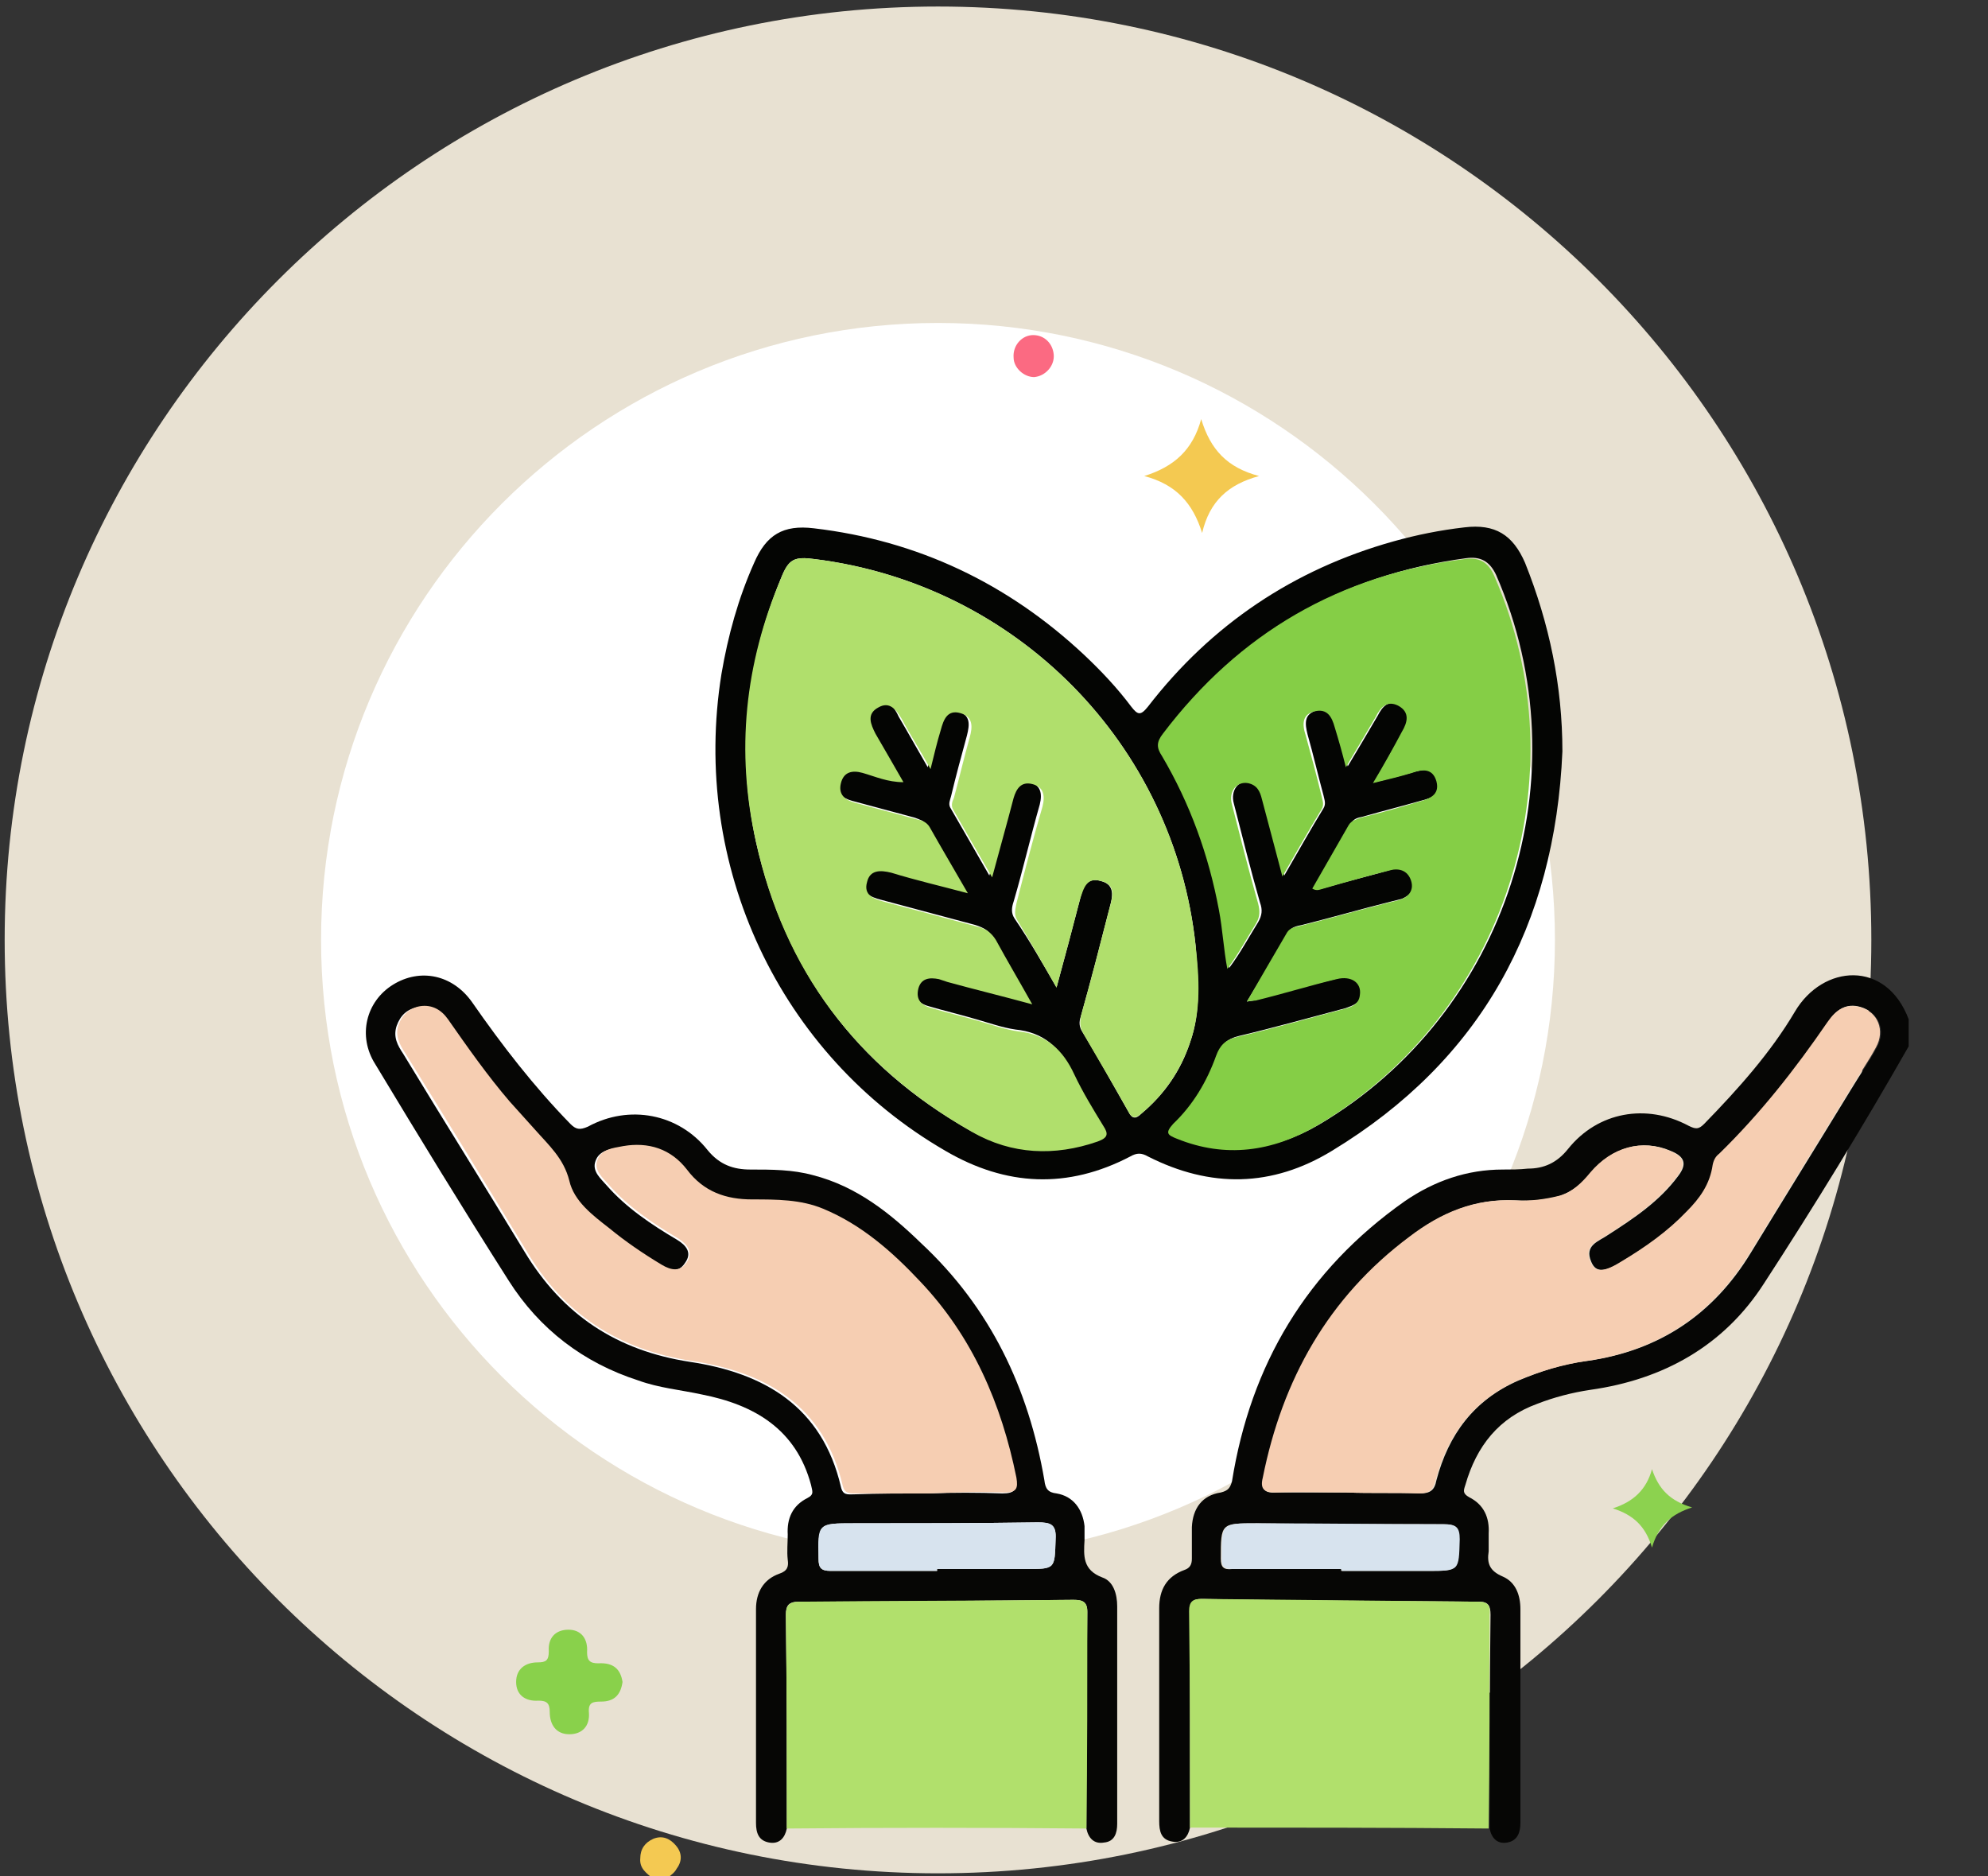
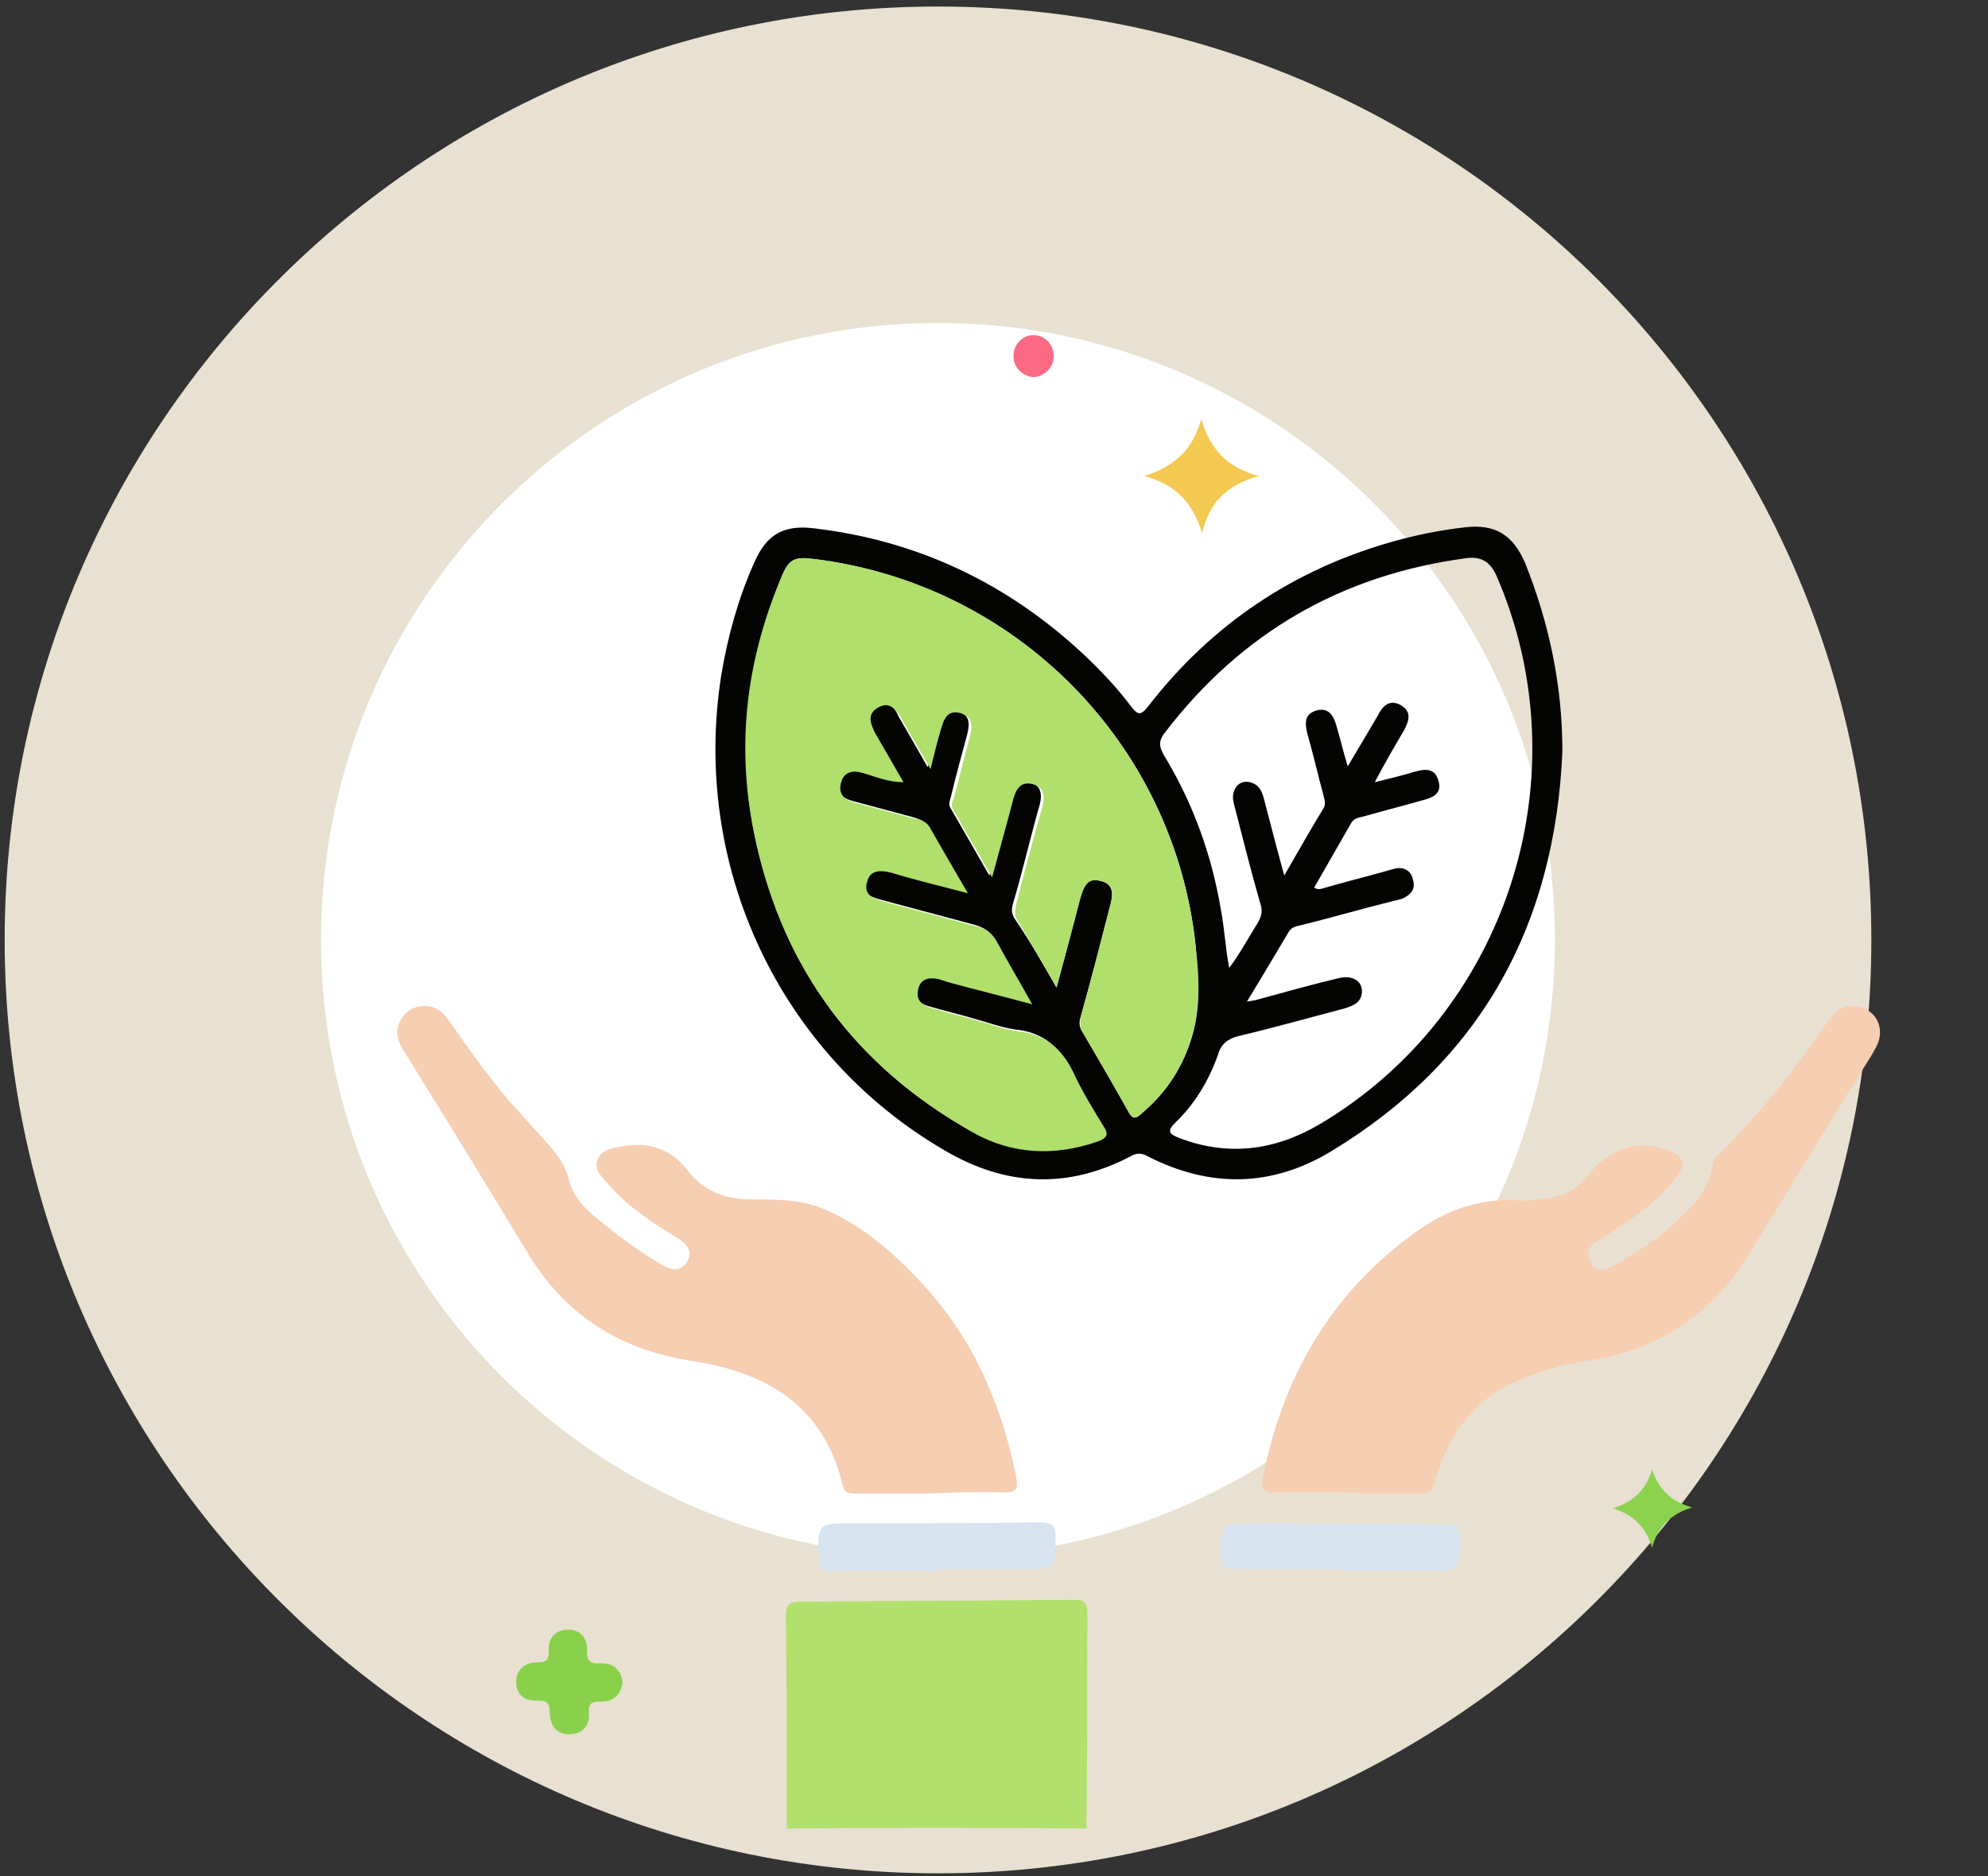
<svg xmlns="http://www.w3.org/2000/svg" version="1.1" id="Layer_1" x="0px" y="0px" viewBox="0 0 213 201" style="enable-background:new 0 0 213 201;" xml:space="preserve">
  <rect x="0" y="0" width="213" height="201" fill="#333333" stroke="none" />
  <style type="text/css">
	.st0{fill-rule:evenodd;clip-rule:evenodd;fill:#E8E1D2;}
	.st1{fill:#FFFFFF;}
	.st2{fill:#060605;}
	.st3{fill:#F4C952;}
	.st4{fill:#040503;}
	.st5{fill:#B1E06C;}
	.st6{fill:#89D14B;}
	.st7{fill:#F4C951;}
	.st8{fill:#8CD24F;}
	.st9{fill:#FB6A82;}
	.st10{fill:#F6CEB2;}
	.st11{fill:#D7E3EE;}
	.st12{fill:#B0DF6C;}
	.st13{fill:#85CE46;}
</style>
  <path class="st0" d="M112.7,100.7c0-6.7-5.5-12.2-12.2-12.2c-6.7,0-12.2,5.5-12.2,12.2c0,6.7,5.5,12.2,12.2,12.2  C107.3,112.9,112.7,107.5,112.7,100.7z M100.5,0.7c-55.2,0-100,44.8-100,100c0,55.2,44.8,100,100,100c55.2,0,100-44.8,100-100  C200.5,45.5,155.8,0.7,100.5,0.7z" />
  <path class="st1" d="M34.4,100.7c0-36.5,29.6-66.1,66.1-66.1s66.1,29.6,66.1,66.1c0,36.5-29.6,66.1-66.1,66.1S34.4,137.3,34.4,100.7  z" />
  <g>
-     <path class="st2" d="M127.5,195.8c-0.2,1-0.8,1.7-1.9,1.5c-1.2-0.2-1.4-1.1-1.4-2.2c0-7.6,0-15.2,0-22.8c0-2,0.8-3.4,2.7-4.1   c0.6-0.2,0.8-0.6,0.8-1.2c0-1.1,0-2.3,0-3.4c0.1-2,1.1-3.4,3.1-3.7c0.8-0.2,1-0.5,1.2-1.2c2-12.5,8-22.6,18.5-30   c3.2-2.2,6.7-3.4,10.5-3.4c0.9,0,1.8,0,2.7-0.1c1.7,0,3.1-0.6,4.3-2.1c3.2-4,8.4-4.9,12.9-2.5c0.8,0.4,1.1,0.4,1.7-0.2   c3.6-3.7,7.1-7.6,9.7-12c3-5.1,9.8-5.6,12.2,0.8c0,1,0,1.9,0,2.9c-4.9,8.6-10.1,17.1-15.5,25.4c-4.3,6.7-10.8,10.3-18.6,11.4   c-2,0.3-3.9,0.8-5.7,1.5c-4.1,1.5-6.5,4.5-7.7,8.7c-0.2,0.6-0.3,0.9,0.4,1.3c1.6,0.8,2.2,2.2,2.1,3.9c0,0.6,0,1.3,0,1.9   c-0.2,1.3,0.1,2.1,1.5,2.7c1.4,0.6,1.9,2,1.9,3.5c0,7.6,0,15.3,0,22.9c0,1-0.3,1.9-1.4,2.1c-1.1,0.2-1.7-0.5-1.9-1.5   c0-7.6,0-15.3,0.1-22.9c0-0.9-0.2-1.4-1.2-1.4c-9.9-0.1-19.8-0.1-29.7-0.3c-1,0-1.3,0.3-1.3,1.3   C127.5,180.4,127.5,188.1,127.5,195.8z M144.3,159.9C144.3,159.9,144.3,160,144.3,159.9c2.6,0.1,5.2,0,7.8,0.1   c1.1,0,1.6-0.3,1.8-1.4c1.3-4.9,4-8.6,8.8-10.7c2.4-1,4.8-1.8,7.4-2.1c7.7-1.1,13.5-5,17.5-11.6c3.6-5.9,7.2-11.7,10.8-17.6   c0.9-1.5,1.9-2.9,2.7-4.4c1-1.8,0.2-3.7-1.7-4.3c-1.6-0.5-2.7,0.3-3.5,1.6c-3.4,5-7.2,9.8-11.6,14.1c-0.4,0.3-0.6,0.7-0.7,1.2   c-0.3,2-1.4,3.6-2.8,5c-2,2.1-4.4,3.8-6.9,5.3c-1.9,1.2-2.9,1.3-3.4,0.1c-0.8-1.8,0.8-2.2,1.8-2.9c2.8-1.8,5.5-3.6,7.5-6.3   c1-1.3,0.7-2.1-0.8-2.7c-3-1.3-6.3-0.4-8.5,2.3c-0.9,1.1-1.9,2-3.3,2.5c-1.6,0.5-3.2,0.6-4.8,0.5c-4.3-0.2-7.9,1.3-11.3,3.9   c-8.7,6.5-13.6,15.3-15.7,25.8c-0.3,1.3,0.1,1.7,1.4,1.6C139.2,159.9,141.8,159.9,144.3,159.9z M143.7,168.1c0,0.1,0,0.1,0,0.2   c3.1,0,6.1,0,9.2,0c3.4,0,3.4,0,3.4-3.4c0-1.3-0.4-1.6-1.7-1.6c-6.7,0-13.3,0-20-0.1c-3.8,0-3.8,0-3.8,3.8c0,0.9,0.3,1.2,1.2,1.1   C136,168.1,139.8,168.1,143.7,168.1z" />
-     <path class="st3" d="M70,201.3c-0.7-0.6-1.5-1.1-1.4-2.2c0-1,0.5-1.7,1.4-2.1c1-0.4,1.8,0,2.4,0.7c0.7,0.8,0.7,1.7,0.1,2.5   c-0.2,0.4-0.6,0.7-1,1C71,201.3,70.5,201.3,70,201.3z" />
    <path class="st4" d="M167.4,80.5c-0.8,18.6-8.7,33.1-24.7,42.8c-6.4,3.9-13,4-19.7,0.6c-0.7-0.4-1.2-0.4-1.9,0   c-6.7,3.5-13.3,3.2-19.8-0.6C83.5,113,74,92.7,77.3,72.2c0.7-4.1,1.8-8.1,3.5-11.9c1.3-3,3.1-4.1,6.4-3.7   c11.1,1.3,20.8,5.9,29,13.6c1.8,1.7,3.5,3.5,5,5.5c0.7,0.9,1,1,1.8,0c6.8-8.8,15.6-14.7,26.3-17.7c2.5-0.7,5-1.2,7.6-1.5   c3.3-0.4,5.2,0.8,6.5,3.8C166,66.8,167.4,73.5,167.4,80.5z M113.2,105.8c0.9-3.3,1.7-6.3,2.5-9.4c0.3-1.2,0.6-2.5,2.3-2   c1.5,0.4,1.2,1.7,0.9,2.8c-1,3.9-2,7.8-3.1,11.7c-0.2,0.6-0.2,1.1,0.2,1.7c1.7,2.8,3.3,5.7,4.9,8.5c0.4,0.8,0.8,0.8,1.4,0.2   c2.5-2.1,4.2-4.6,5.2-7.6c1.2-3.4,0.9-6.9,0.6-10.4c-2.3-21.6-19.2-38.7-40.8-41.4c-2.2-0.3-2.8,0-3.6,2   c-3.8,9.2-4.8,18.6-2.7,28.3c3.1,13.7,10.7,24,22.9,30.9c4.2,2.4,8.8,2.6,13.4,1c1.1-0.4,1.2-0.7,0.6-1.7c-1.1-1.8-2.3-3.6-3.1-5.5   c-1.2-2.7-3-4.3-6-4.6c-1.4-0.2-2.8-0.7-4.2-1.1c-1.7-0.5-3.4-0.9-5.1-1.4c-1.1-0.3-1.7-1-1.4-2.1c0.3-1.1,1.2-1.2,2.2-1   c0.3,0.1,0.6,0.2,0.9,0.3c2.9,0.8,5.9,1.5,9.1,2.4c-1.4-2.5-2.7-4.7-3.9-6.9c-0.4-0.8-1-1.1-1.9-1.4c-3.4-0.9-6.7-1.8-10.1-2.7   c-1.2-0.3-2.2-0.8-1.8-2.1c0.4-1.3,1.4-1.3,2.6-1c2.6,0.7,5.3,1.4,8.2,2.2c-1.5-2.6-2.8-4.9-4.1-7.1c-0.3-0.5-0.8-0.6-1.3-0.8   c-2.2-0.6-4.5-1.2-6.7-1.8c-1.1-0.3-1.8-0.9-1.5-2.1c0.3-1.2,1.2-1.3,2.3-1.1c1.4,0.3,2.8,0.9,4.4,1c-1.1-1.8-2-3.5-3-5.2   c-0.6-1-1-2.1,0.3-2.8c1.3-0.8,2,0.1,2.5,1.2c1,1.7,2,3.5,3.1,5.4c0.4-1.6,0.8-2.9,1.1-4.2c0.3-1.1,0.7-2.2,2.1-1.8   c1.4,0.4,1.3,1.4,1,2.6c-0.6,2.2-1.2,4.4-1.7,6.5c-0.1,0.4-0.3,0.8-0.1,1.2c1.4,2.4,2.7,4.7,4.2,7.3c0.8-3,1.6-5.7,2.3-8.5   c0.3-1.1,0.9-1.9,2-1.5c1.2,0.3,1.4,1.2,1.1,2.4c-1,3.5-1.8,7-2.8,10.4c-0.2,0.6-0.3,1.2,0.1,1.8   C110.4,100.9,111.7,103.2,113.2,105.8z M133.6,107.3c0.6-0.1,0.8-0.1,1.1-0.2c2.9-0.8,5.8-1.6,8.7-2.3c1.6-0.4,2.7,0.4,2.5,1.7   c-0.2,1-0.9,1.2-1.7,1.5c-3.8,1-7.7,2.1-11.5,3c-1.2,0.3-1.9,0.9-2.2,2c-1,2.8-2.5,5.3-4.6,7.3c-0.9,0.9-0.6,1.2,0.4,1.6   c5.2,2,10.2,1.4,15-1.4c20.2-11.9,28.4-37.4,19-58.9c-0.7-1.5-1.7-2-3.2-1.8c-13.4,1.8-24.1,8-32.3,18.7c-0.7,0.9-0.6,1.5-0.1,2.4   c3.1,5.1,5.1,10.6,6.1,16.5c0.4,2.1,0.5,4.2,0.9,6.3c1.2-1.6,2.1-3.3,3.1-4.9c0.4-0.7,0.5-1.3,0.2-2.1c-1-3.5-1.9-7.1-2.8-10.6   c-0.4-1.4,0.5-2.6,1.7-2.3c0.9,0.2,1.3,0.9,1.5,1.7c0.7,2.7,1.4,5.4,2.2,8.3c1.5-2.6,2.8-4.9,4.2-7.2c0.3-0.5,0.1-0.9,0-1.4   c-0.6-2.2-1.1-4.4-1.7-6.5c-0.3-1.2-0.4-2.2,1-2.6c1.3-0.3,1.8,0.6,2.1,1.7c0.4,1.3,0.7,2.7,1.2,4.3c1.2-2,2.2-3.7,3.2-5.4   c0.5-1,1.2-1.8,2.4-1.2c1.3,0.7,1,1.7,0.4,2.8c-1,1.7-2,3.4-3.1,5.5c1.6-0.4,2.9-0.7,4.2-1.1c1.1-0.3,2.2-0.5,2.6,0.9   c0.5,1.5-0.7,1.9-1.9,2.2c-2.1,0.6-4.1,1.1-6.2,1.7c-0.5,0.1-1,0.2-1.3,0.8c-1.3,2.3-2.6,4.5-3.9,6.8c0.5,0.3,0.8,0.1,1.2,0   c2.4-0.7,4.9-1.3,7.3-2c1-0.3,1.9,0.1,2.1,1.2c0.3,1-0.3,1.6-1.2,2c-0.4,0.1-0.8,0.2-1.2,0.3c-3.2,0.8-6.3,1.7-9.5,2.5   c-0.5,0.1-1.1,0.2-1.4,0.7C136.6,102.3,135.2,104.7,133.6,107.3z" />
-     <path class="st2" d="M84.3,195.9c-0.2,1-0.8,1.7-1.9,1.5c-1.1-0.2-1.4-1-1.4-2.1c0-7.6,0-15.3,0-22.9c0-1.8,0.8-3.2,2.5-3.8   c0.9-0.3,1-0.8,0.9-1.5c-0.1-0.9,0-1.8,0-2.7c-0.1-1.7,0.5-3.1,2.1-3.9c0.8-0.4,0.5-0.8,0.4-1.4c-1.6-6-6.1-8.6-11.7-9.7   c-2.3-0.5-4.6-0.7-6.8-1.5c-5.9-1.9-10.6-5.5-13.9-10.7c-4.9-7.7-9.6-15.4-14.3-23.2c-1.9-3-1-6.7,1.9-8.5c2.9-1.8,6.4-1.1,8.5,1.9   c3.2,4.6,6.6,9,10.5,13c0.6,0.6,1,0.7,1.9,0.3c4.4-2.4,9.7-1.4,12.8,2.5c1.3,1.6,2.8,2.1,4.6,2.1c2.3,0,4.5,0,6.7,0.6   c4.7,1.2,8.3,4.1,11.6,7.3c7.4,6.9,11.5,15.5,13.2,25.4c0.1,0.9,0.4,1.3,1.3,1.4c1.8,0.3,2.8,1.7,3,3.5c0,0.5,0,1,0,1.5   c-0.1,1.7-0.2,3.2,1.9,4c1.2,0.4,1.6,1.8,1.6,3.1c0,7.8,0,15.5,0,23.3c0,1-0.3,1.9-1.4,2c-1.1,0.2-1.7-0.5-1.9-1.5   c0-7.7,0-15.5,0.1-23.2c0-1.1-0.5-1.3-1.5-1.3c-9.8,0.1-19.6,0.2-29.4,0.2c-1.1,0-1.4,0.4-1.4,1.4   C84.3,180.6,84.3,188.2,84.3,195.9z M99.5,160C99.5,160,99.5,159.9,99.5,160c2.6-0.1,5.3-0.1,7.9,0c1.3,0,1.6-0.4,1.3-1.6   c-1.5-7.9-4.7-15.1-10.3-21c-3-3.2-6.3-6.1-10.4-7.8c-2.5-1-5-1-7.6-1c-2.8,0-5.2-0.8-7-3.2c-1.7-2.2-4.1-3.1-6.9-2.5   c-1,0.2-2.3,0.3-2.7,1.5c-0.4,1.1,0.6,1.9,1.2,2.6c2.1,2.4,4.8,4.2,7.5,5.8c1,0.6,1.7,1.4,0.9,2.5c-0.7,1.1-1.7,0.9-2.7,0.3   c-1.9-1.2-3.8-2.4-5.6-3.9c-1.8-1.4-3.7-2.9-4.3-5.1c-0.6-2.4-2.2-3.8-3.7-5.5c-0.9-1-1.8-2-2.7-3c-2.4-2.8-4.5-5.7-6.6-8.8   c-0.7-1.1-1.7-1.6-3-1.4c-1.2,0.2-1.9,0.9-2.3,2c-0.4,1.2,0.1,2.1,0.7,3c4.3,7.1,8.7,14.1,13,21.2c4.1,6.8,9.9,10.6,17.7,11.8   c8,1.2,14.2,4.8,16.2,13.4c0.2,0.9,0.7,0.8,1.3,0.8C94.2,160,96.8,160,99.5,160z M100.4,168.3c0-0.1,0-0.1,0-0.2c3.2,0,6.3,0,9.5,0   c3.2,0,3.1,0,3.2-3.2c0.1-1.6-0.6-1.8-1.9-1.8c-6.6,0.1-13.1,0.1-19.7,0.1c-3.9,0-3.8,0-3.8,3.8c0,1,0.3,1.3,1.3,1.3   C92.7,168.3,96.6,168.3,100.4,168.3z" />
    <path class="st5" d="M84.3,195.9c0-7.6,0-15.3-0.1-22.9c0-1,0.4-1.4,1.4-1.4c9.8-0.1,19.6-0.1,29.4-0.2c1,0,1.5,0.2,1.5,1.3   c0,7.7,0,15.5-0.1,23.2C105.7,195.8,95,195.8,84.3,195.9z" />
-     <path class="st5" d="M127.5,195.8c0-7.7,0-15.5-0.1-23.2c0-1,0.4-1.3,1.3-1.3c9.9,0.1,19.8,0.2,29.7,0.3c1.1,0,1.3,0.5,1.2,1.4   c0,7.6,0,15.3-0.1,22.9C149,195.8,138.2,195.8,127.5,195.8z" />
    <path class="st6" d="M66.7,180.2c-0.2,1.4-0.9,2.1-2.3,2.1c-0.9,0-1.4,0.1-1.3,1.2c0.1,1.4-0.7,2.3-2.1,2.3c-1.4,0-2.1-1-2.1-2.4   c0-0.9-0.3-1.2-1.2-1.2c-1.4,0.1-2.4-0.6-2.4-2c0-1.4,1-2.1,2.3-2.1c0.9,0,1.2-0.2,1.2-1.2c-0.1-1.4,0.7-2.3,2.1-2.3   c1.4,0,2.1,1,2,2.4c0,0.9,0.3,1.2,1.2,1.2C65.8,178.1,66.5,178.9,66.7,180.2z" />
    <path class="st7" d="M134.9,51c-3.3,0.9-5.3,2.7-6.1,6.1c-1-3.2-2.8-5.2-6.2-6.1c3.2-1,5.2-2.8,6.1-6.1   C129.7,48.2,131.5,50.1,134.9,51z" />
    <path class="st8" d="M181.3,161.5c-2.2,0.7-3.6,1.9-4.3,4.3c-0.7-2.3-2-3.5-4.2-4.2c2.2-0.7,3.6-2,4.2-4.2   C177.7,159.5,178.9,160.8,181.3,161.5z" />
    <path class="st9" d="M110.7,35.9c1.2,0,2.1,0.9,2.2,2.1c0.1,1.2-0.9,2.3-2.1,2.4c-1.1,0-2.2-1-2.2-2.1   C108.5,37,109.5,35.9,110.7,35.9z" />
    <path class="st10" d="M144.3,159.9c-2.5,0-5.1-0.1-7.6,0c-1.3,0-1.7-0.4-1.4-1.6c2.1-10.5,7-19.3,15.7-25.8c3.4-2.6,7-4.1,11.3-3.9   c1.6,0.1,3.2-0.1,4.8-0.5c1.4-0.4,2.4-1.4,3.3-2.5c2.3-2.7,5.5-3.6,8.5-2.3c1.5,0.6,1.8,1.4,0.8,2.7c-2,2.7-4.7,4.5-7.5,6.3   c-1,0.7-2.6,1.1-1.8,2.9c0.5,1.2,1.5,1.1,3.4-0.1c2.5-1.5,4.9-3.2,6.9-5.3c1.4-1.4,2.5-2.9,2.8-5c0.1-0.5,0.3-0.9,0.7-1.2   c4.4-4.3,8.1-9,11.6-14.1c0.9-1.3,1.9-2,3.5-1.6c1.9,0.5,2.7,2.5,1.7,4.3c-0.8,1.5-1.8,2.9-2.7,4.4c-3.6,5.9-7.2,11.7-10.8,17.6   c-4,6.6-9.8,10.5-17.5,11.6c-2.6,0.4-5,1.1-7.4,2.1c-4.7,2.1-7.5,5.8-8.8,10.7c-0.3,1.1-0.7,1.4-1.8,1.4   C149.5,159.9,146.9,160,144.3,159.9C144.3,160,144.3,159.9,144.3,159.9z" />
    <path class="st11" d="M143.7,168.1c-3.9,0-7.7,0-11.6,0c-0.9,0-1.2-0.2-1.2-1.1c0-3.8-0.1-3.8,3.8-3.8c6.7,0,13.3,0.1,20,0.1   c1.3,0,1.7,0.3,1.7,1.6c-0.1,3.4,0,3.4-3.4,3.4c-3.1,0-6.1,0-9.2,0C143.7,168.2,143.7,168.1,143.7,168.1z" />
    <path class="st12" d="M113.2,105.8c-1.5-2.6-2.8-4.9-4.2-7.2c-0.4-0.6-0.2-1.2-0.1-1.8c0.9-3.5,1.8-7,2.8-10.4   c0.3-1.2,0.1-2.1-1.1-2.4c-1.2-0.3-1.7,0.5-2,1.5c-0.7,2.7-1.5,5.5-2.3,8.5c-1.5-2.6-2.9-5-4.2-7.3c-0.2-0.4-0.1-0.8,0.1-1.2   c0.6-2.2,1.1-4.4,1.7-6.5c0.3-1.1,0.4-2.2-1-2.6c-1.4-0.4-1.8,0.7-2.1,1.8c-0.4,1.3-0.7,2.6-1.1,4.2c-1.1-2-2.2-3.7-3.1-5.4   c-0.6-1-1.3-1.9-2.5-1.2c-1.3,0.7-0.8,1.8-0.3,2.8c1,1.7,1.9,3.3,3,5.2c-1.7,0-3-0.6-4.4-1c-1.1-0.3-2-0.1-2.3,1.1   c-0.3,1.2,0.4,1.8,1.5,2.1c2.2,0.6,4.5,1.2,6.7,1.8c0.5,0.1,1,0.3,1.3,0.8c1.3,2.3,2.6,4.5,4.1,7.1c-3-0.8-5.6-1.4-8.2-2.2   c-1.2-0.3-2.3-0.3-2.6,1c-0.4,1.4,0.7,1.8,1.8,2.1c3.4,0.9,6.7,1.8,10.1,2.7c0.8,0.2,1.4,0.6,1.9,1.4c1.2,2.2,2.5,4.4,3.9,6.9   c-3.3-0.9-6.2-1.6-9.1-2.4c-0.3-0.1-0.6-0.2-0.9-0.3c-1-0.2-1.9-0.1-2.2,1c-0.3,1.2,0.3,1.8,1.4,2.1c1.7,0.5,3.4,0.9,5.1,1.4   c1.4,0.4,2.8,0.9,4.2,1.1c3,0.3,4.8,2,6,4.6c0.9,1.9,2,3.7,3.1,5.5c0.6,0.9,0.5,1.3-0.6,1.7c-4.6,1.6-9.2,1.4-13.4-1   C91.7,114.2,84,103.9,81,90.2c-2.2-9.7-1.2-19.1,2.7-28.3c0.8-2,1.4-2.3,3.6-2c21.6,2.7,38.5,19.8,40.8,41.4   c0.4,3.5,0.6,7-0.6,10.4c-1,3-2.8,5.6-5.2,7.6c-0.6,0.5-1,0.6-1.4-0.2c-1.6-2.9-3.3-5.7-4.9-8.5c-0.3-0.6-0.3-1-0.2-1.7   c1.1-3.9,2.1-7.8,3.1-11.7c0.3-1.1,0.7-2.4-0.9-2.8c-1.6-0.5-1.9,0.8-2.3,2C114.9,99.5,114.1,102.5,113.2,105.8z" />
-     <path class="st13" d="M133.6,107.3c1.5-2.6,2.9-5,4.3-7.4c0.3-0.5,0.9-0.6,1.4-0.7c3.2-0.8,6.3-1.7,9.5-2.5   c0.4-0.1,0.8-0.2,1.2-0.3c0.9-0.3,1.5-1,1.2-2c-0.3-1-1.1-1.4-2.1-1.2c-2.4,0.6-4.9,1.3-7.3,2c-0.4,0.1-0.7,0.3-1.2,0   c1.3-2.3,2.6-4.5,3.9-6.8c0.3-0.5,0.8-0.6,1.3-0.8c2.1-0.5,4.2-1.1,6.2-1.7c1.1-0.3,2.3-0.7,1.9-2.2c-0.4-1.4-1.5-1.3-2.6-0.9   c-1.3,0.4-2.6,0.7-4.2,1.1c1.2-2,2.2-3.8,3.1-5.5c0.6-1,0.9-2.1-0.4-2.8c-1.2-0.6-1.9,0.2-2.4,1.2c-1,1.7-2,3.4-3.2,5.4   c-0.4-1.6-0.8-3-1.2-4.3c-0.3-1.1-0.8-2-2.1-1.7c-1.4,0.3-1.4,1.4-1,2.6c0.6,2.2,1.2,4.4,1.7,6.5c0.1,0.5,0.3,0.9,0,1.4   c-1.4,2.3-2.7,4.6-4.2,7.2c-0.8-3-1.5-5.7-2.2-8.3c-0.2-0.8-0.5-1.5-1.5-1.7c-1.2-0.2-2.1,0.9-1.7,2.3c0.9,3.5,1.8,7.1,2.8,10.6   c0.2,0.8,0.2,1.4-0.2,2.1c-1,1.6-1.9,3.3-3.1,4.9c-0.4-2.1-0.5-4.2-0.9-6.3c-1.1-5.9-3.1-11.4-6.1-16.5c-0.6-0.9-0.6-1.5,0.1-2.4   c8.2-10.8,18.9-17,32.3-18.7c1.5-0.2,2.5,0.2,3.2,1.8c9.4,21.5,1.2,47-19,58.9c-4.8,2.8-9.8,3.5-15,1.4c-1-0.4-1.3-0.6-0.4-1.6   c2.1-2,3.6-4.5,4.6-7.3c0.4-1.1,1-1.7,2.2-2c3.9-0.9,7.7-2,11.5-3c0.8-0.2,1.6-0.5,1.7-1.5c0.2-1.3-0.9-2.1-2.5-1.7   c-2.9,0.7-5.8,1.6-8.7,2.3C134.5,107.2,134.2,107.2,133.6,107.3z" />
    <path class="st10" d="M99.5,160c-2.6,0-5.3,0-7.9,0c-0.6,0-1.1,0-1.3-0.8c-2-8.6-8.2-12.2-16.2-13.4c-7.8-1.2-13.7-5-17.7-11.8   c-4.3-7.1-8.6-14.1-13-21.2c-0.6-0.9-1.1-1.9-0.7-3c0.4-1.1,1.2-1.8,2.3-2c1.3-0.2,2.3,0.4,3,1.4c2.1,3,4.2,6,6.6,8.8   c0.9,1,1.8,2,2.7,3c1.5,1.7,3.1,3.1,3.7,5.5c0.5,2.2,2.5,3.7,4.3,5.1c1.7,1.4,3.6,2.7,5.6,3.9c1,0.6,2,0.8,2.7-0.3   c0.7-1.1,0-1.9-0.9-2.5c-2.7-1.6-5.4-3.4-7.5-5.8c-0.6-0.7-1.6-1.5-1.2-2.6c0.4-1.2,1.7-1.3,2.7-1.5c2.8-0.5,5.2,0.3,6.9,2.5   c1.8,2.4,4.2,3.2,7,3.2c2.6,0,5.2,0,7.6,1c4.1,1.7,7.4,4.6,10.4,7.8c5.6,5.9,8.7,13.1,10.3,21c0.2,1.2,0,1.6-1.3,1.6   C104.7,159.8,102.1,159.9,99.5,160C99.5,159.9,99.5,160,99.5,160z" />
    <path class="st11" d="M100.4,168.3c-3.8,0-7.6,0-11.4,0c-1,0-1.3-0.3-1.3-1.3c-0.1-3.8-0.1-3.8,3.8-3.8c6.6,0,13.1,0,19.7-0.1   c1.4,0,2,0.2,1.9,1.8c-0.1,3.2,0,3.2-3.2,3.2c-3.2,0-6.3,0-9.5,0C100.4,168.2,100.4,168.2,100.4,168.3z" />
  </g>
</svg>